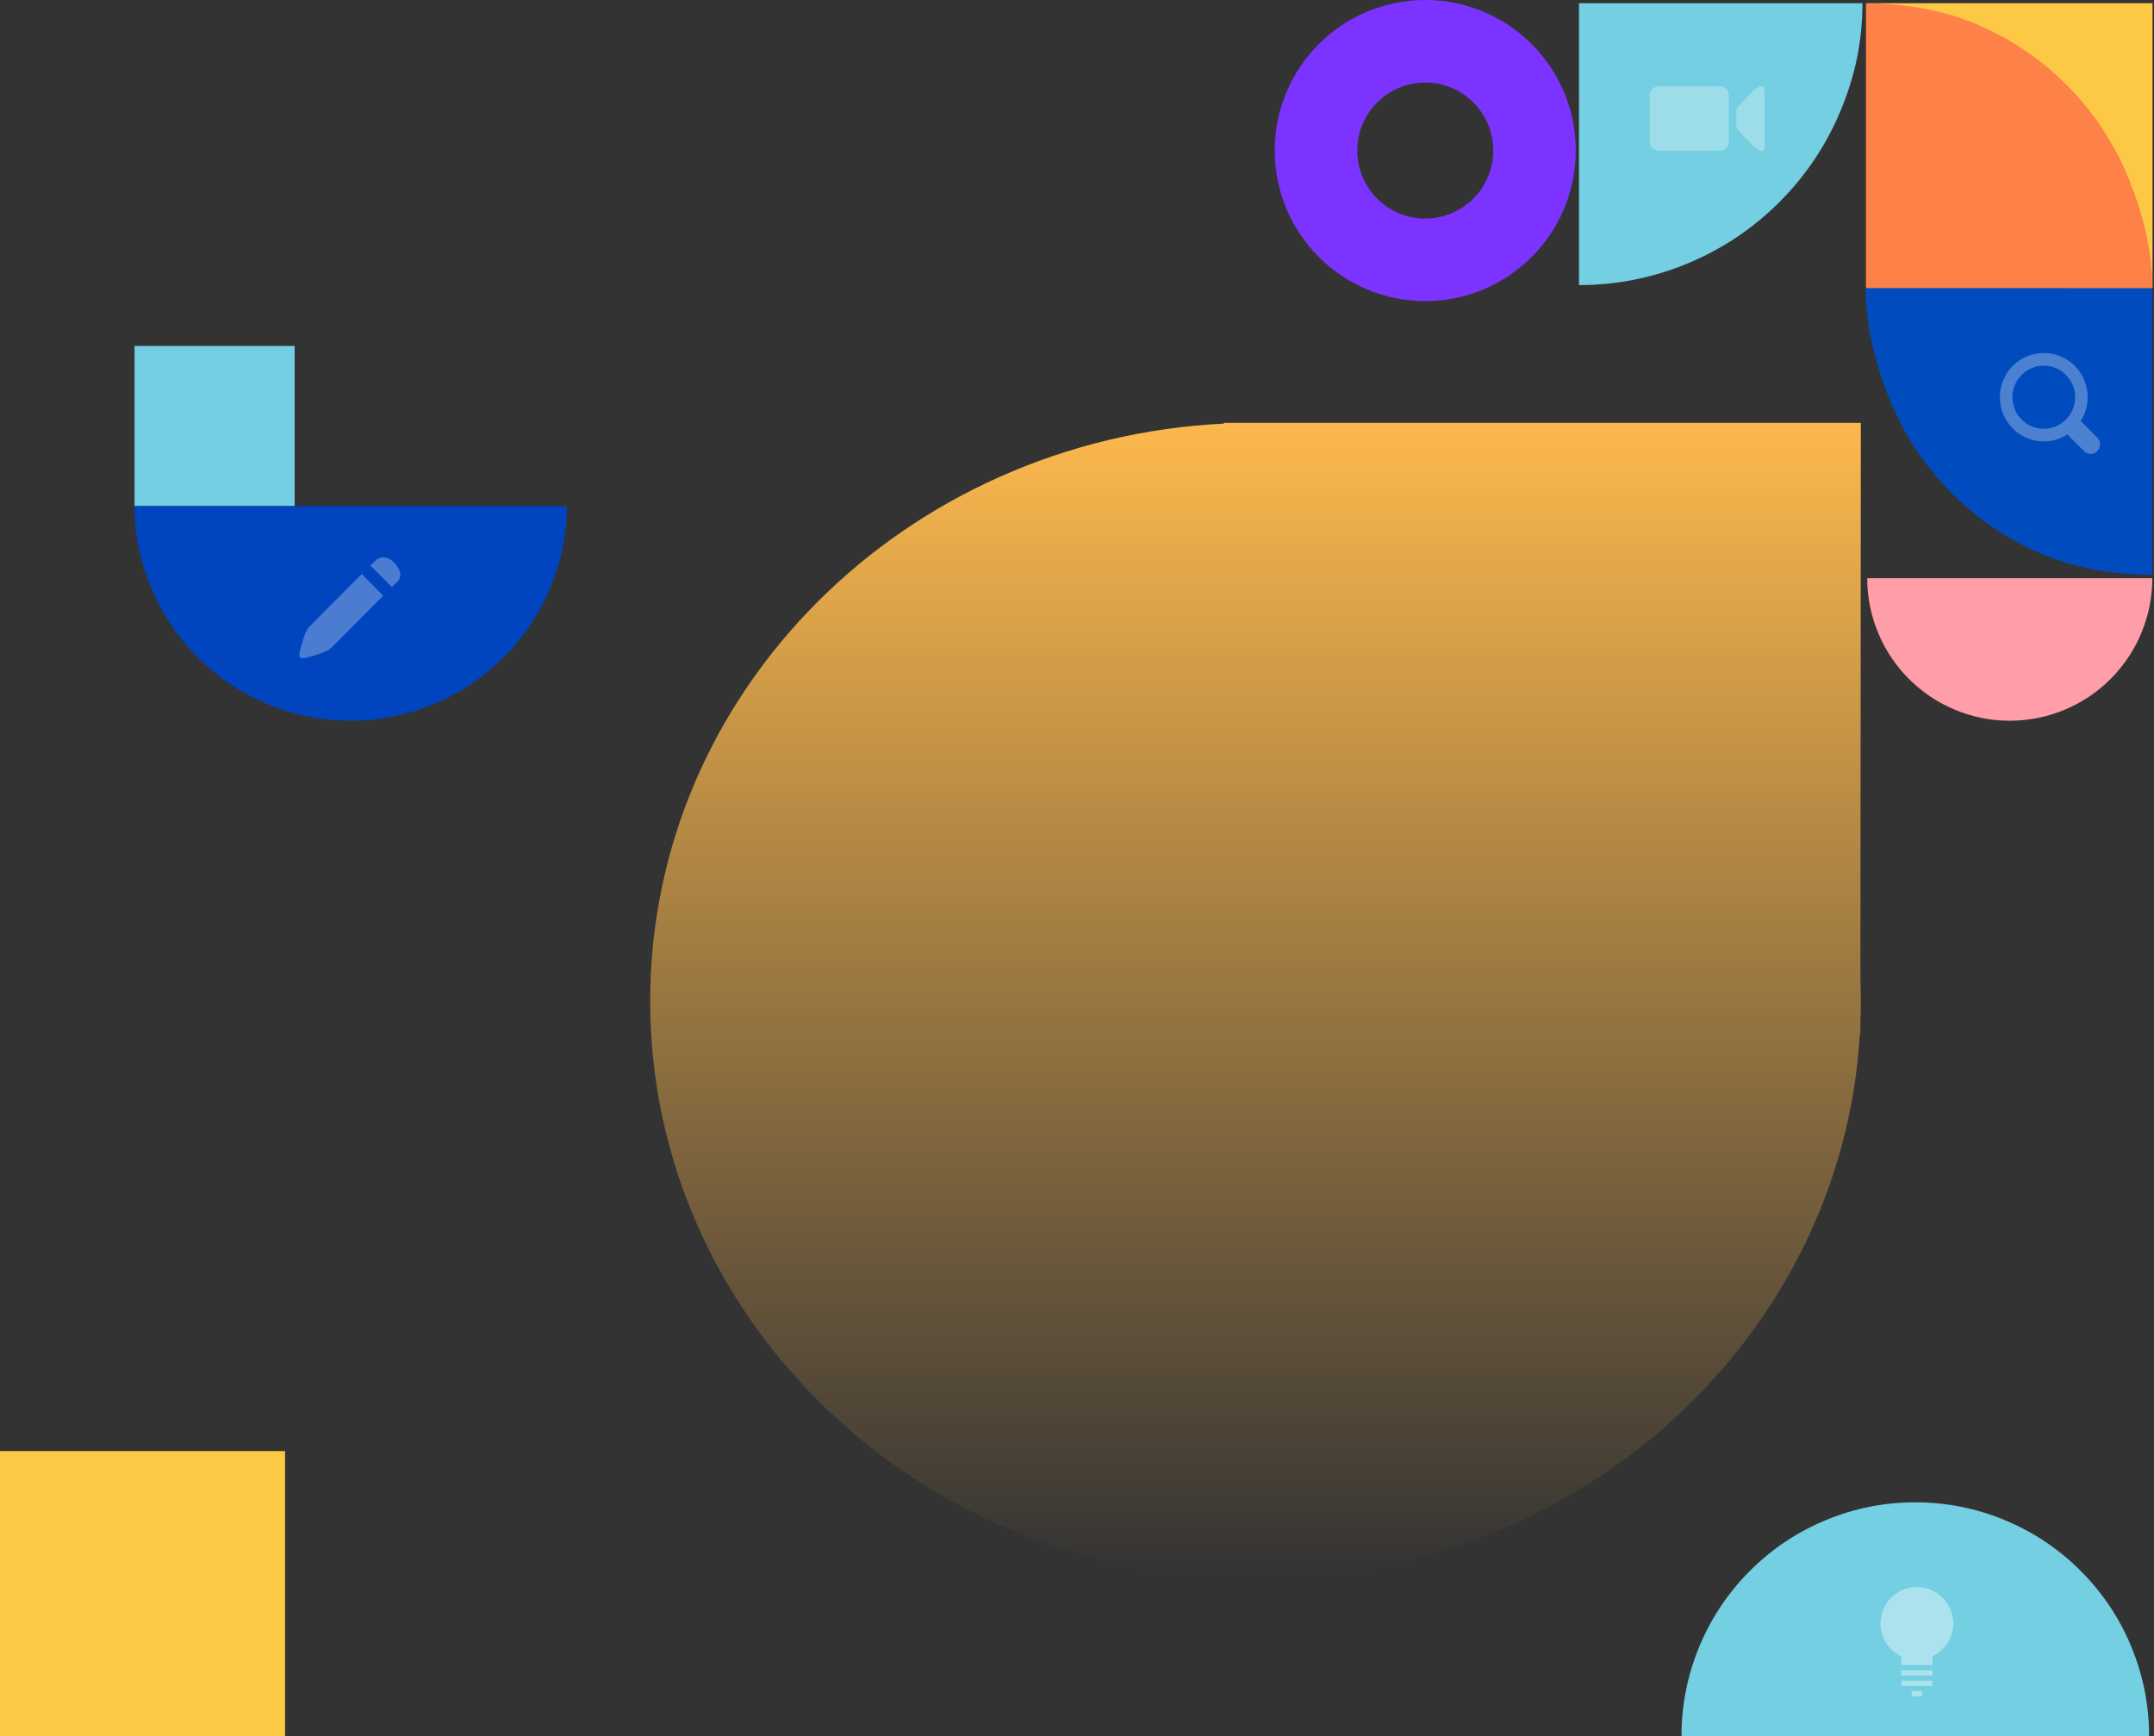
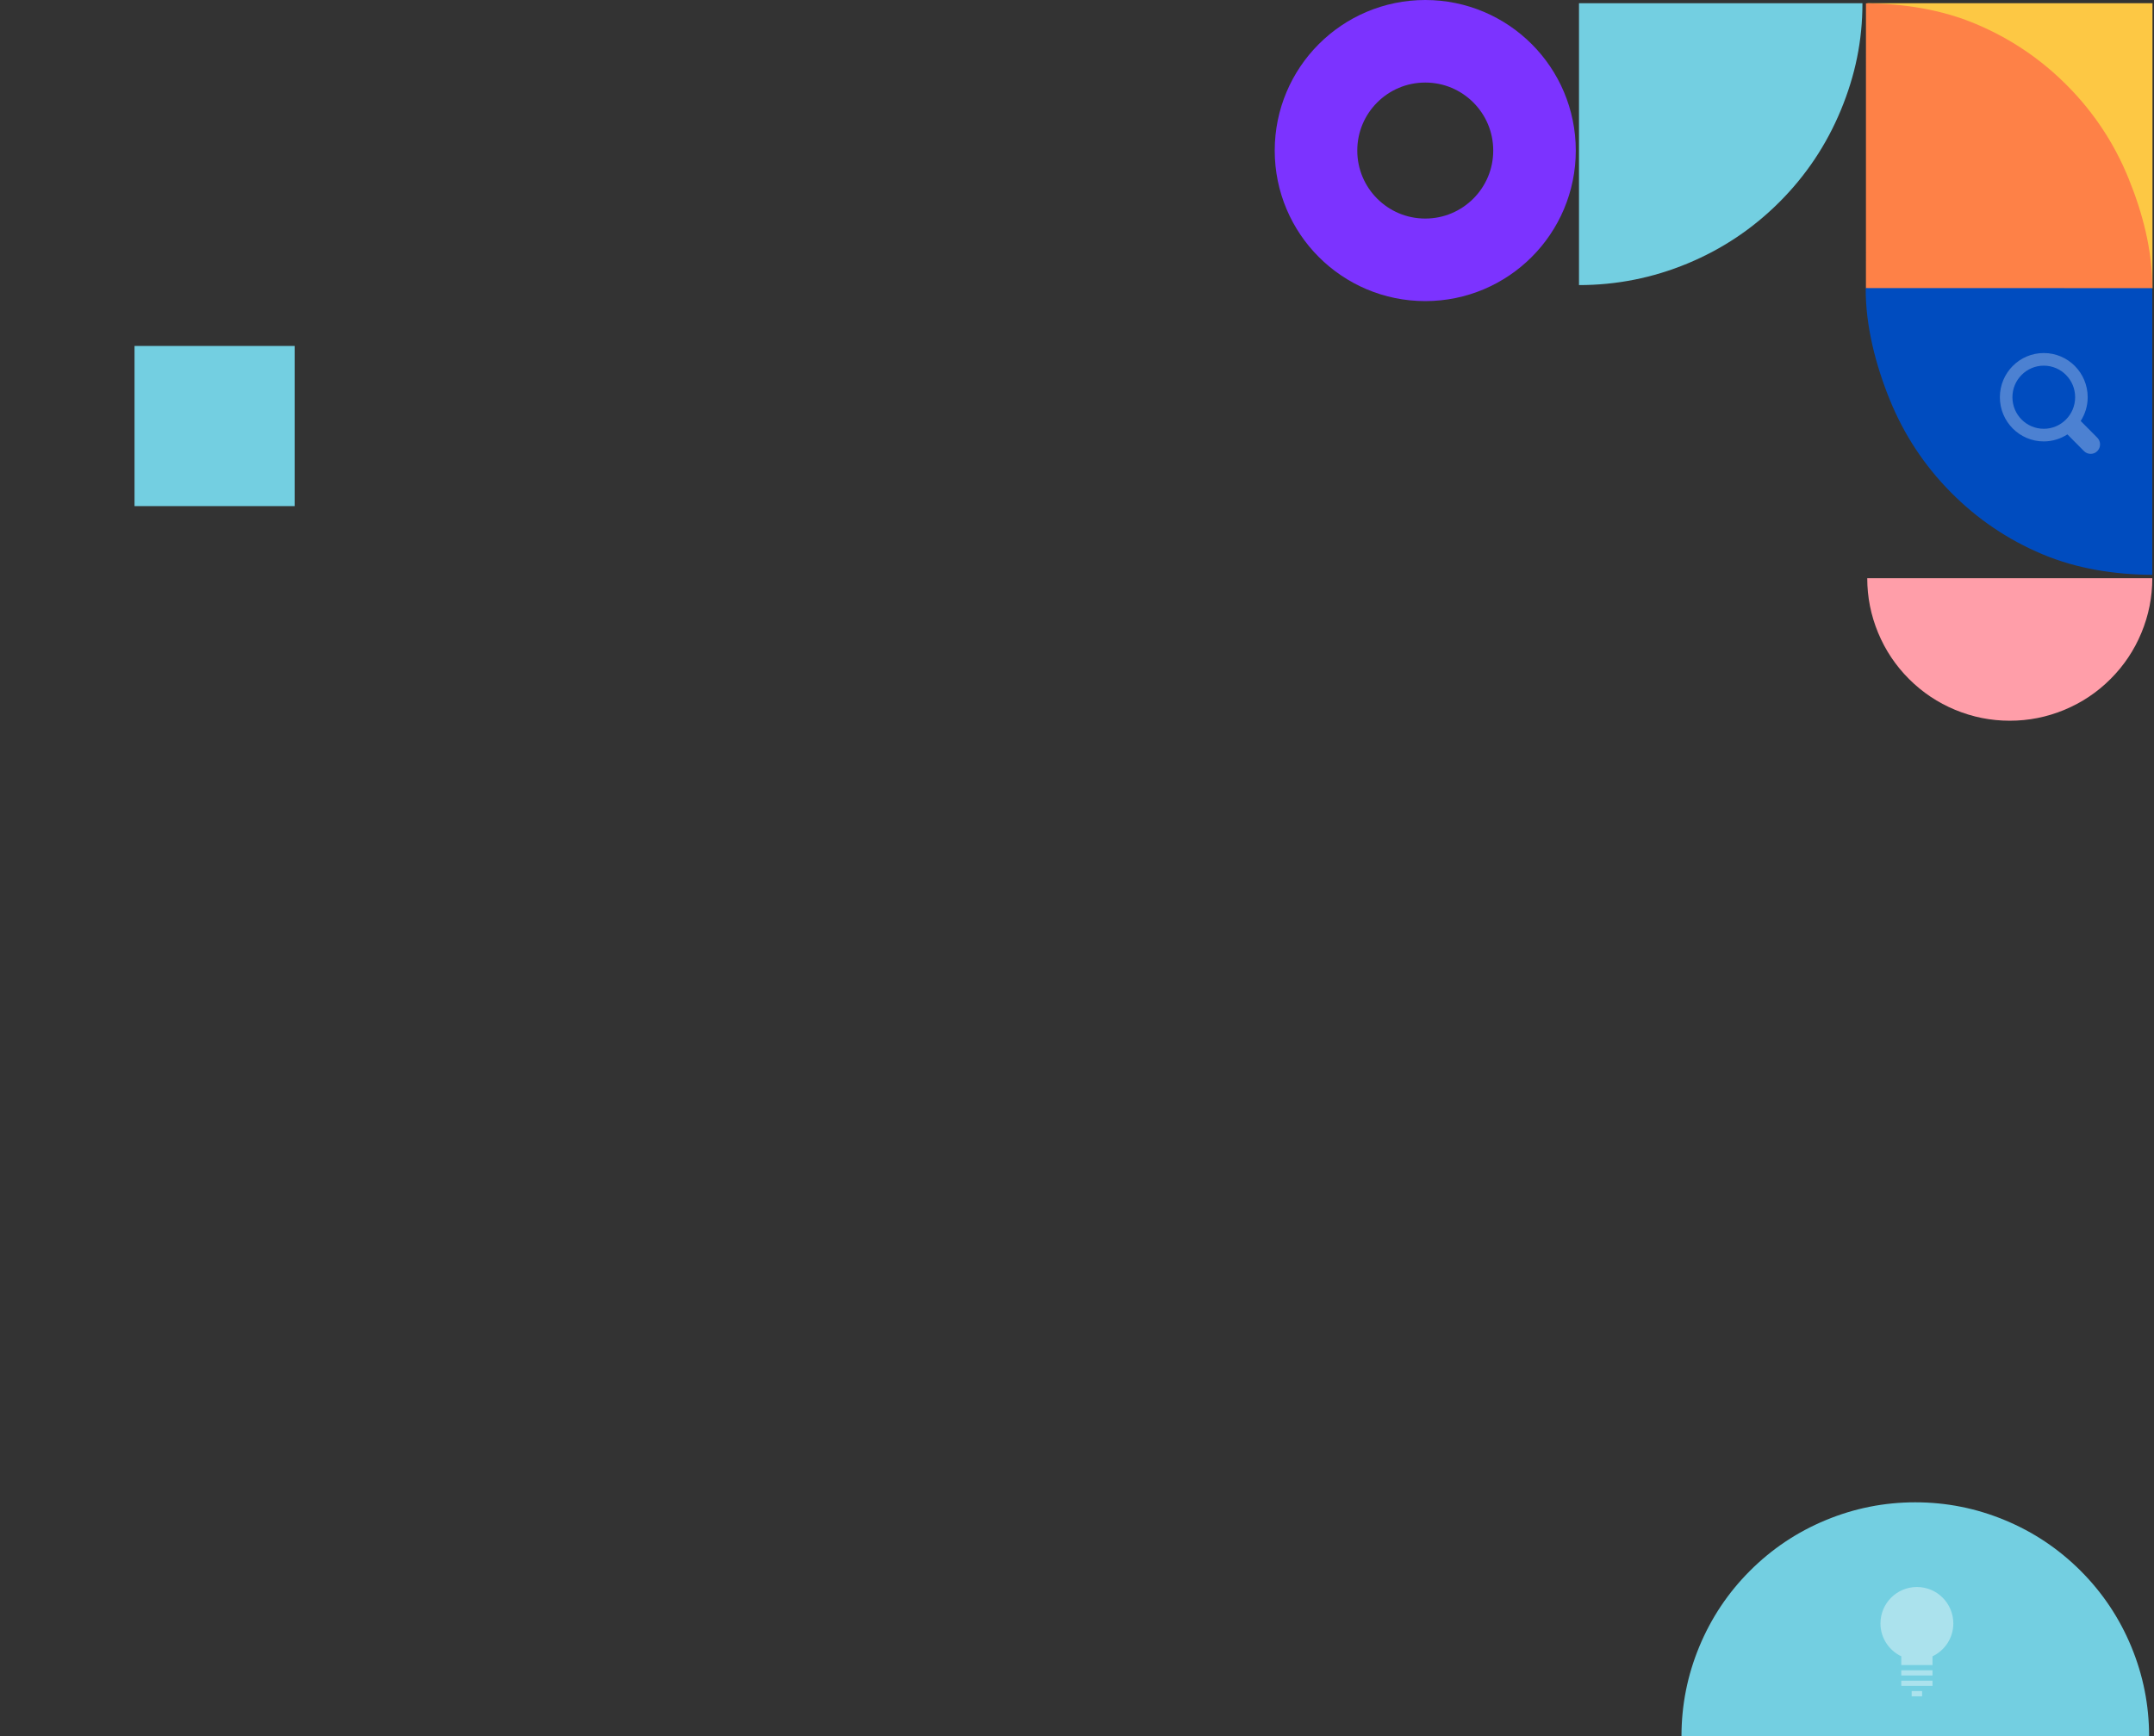
<svg xmlns="http://www.w3.org/2000/svg" fill="none" version="1.1" width="574" height="462.683" viewBox="0 0 574 462.683">
  <rect x="0" y="0" width="574" height="462.683" fill="#333333" stroke="none" />
  <defs>
    <linearGradient x1="0.5" y1="0" x2="0.5" y2="1" id="master_svg0_61_12804">
      <stop offset="0%" stop-color="#FCB84D" stop-opacity="1" />
      <stop offset="100%" stop-color="#FCB84D" stop-opacity="0" />
    </linearGradient>
    <clipPath id="master_svg1_208_95702">
      <rect x="436.134" y="12.805" width="37.554" height="37.561" rx="0" />
    </clipPath>
    <clipPath id="master_svg2_208_95706">
      <rect x="530.922" y="92.195" width="30.726" height="30.732" rx="0" />
    </clipPath>
    <clipPath id="master_svg3_208_95710">
-       <rect x="75.961" y="148.537" width="30.726" height="30.732" rx="0" />
-     </clipPath>
+       </clipPath>
    <clipPath id="master_svg4_208_95714">
      <rect x="494.172" y="420.854" width="33.286" height="33.293" rx="0" />
    </clipPath>
  </defs>
  <g>
    <g>
-       <rect x="0" y="386.707" width="75.961" height="75.976" rx="0" fill="#FDC844" fill-opacity="1" />
-     </g>
+       </g>
    <g>
-       <path d="M326.287,112.884L326.078,112.683L495.879,112.683L495.77,261.104C495.841,262.984,495.877,264.873,495.877,266.769C495.877,268.739,495.838,270.7,495.762,272.653L495.76,275.449L495.633,275.327C490.984,356.445,420.65,420.854,334.568,420.854C245.479,420.854,173.259,351.868,173.259,266.769C173.259,184.323,241.046,117.001,326.287,112.884Z" fill-rule="evenodd" fill="url(#master_svg0_61_12804)" fill-opacity="1" />
-     </g>
+       </g>
    <g>
      <ellipse cx="379.804" cy="40.122" rx="29.114" ry="29.122" fill-opacity="0" stroke-opacity="1" stroke="#7C33FF" fill="none" stroke-width="22" />
    </g>
    <g>
      <rect x="497.636" y="0.854" width="75.961" height="75.976" rx="0" fill="#FDC844" fill-opacity="1" />
    </g>
    <g transform="matrix(1,0.006,0.006,-1,-0.456,150.713)">
      <path d="M573.546,77.284C573.546,87.303,570.869,97.318,567.036,106.574C563.203,115.83,557.745,124,550.662,131.085C543.579,138.169,535.41,143.628,526.156,147.462C516.901,151.296,506.799,152.805,496.782,152.805L497.232,76.829L573.546,77.284Z" fill="#FE8147" fill-opacity="1" />
    </g>
    <g>
      <path d="M573.547,154.085C573.547,159.123,572.583,163.969,570.656,168.623C568.728,173.277,565.984,177.385,562.422,180.947C558.861,184.509,554.754,187.254,550.101,189.182C545.448,191.109,540.603,192.073,535.566,192.073C530.53,192.073,525.685,191.109,521.032,189.182C516.379,187.254,512.271,184.509,508.71,180.947C505.149,177.385,502.404,173.277,500.477,168.623C498.55,163.969,497.586,159.123,497.586,154.085L535.566,154.085L573.547,154.085Z" fill="#FF9EA9" fill-opacity="1" />
    </g>
    <g>
      <rect x="35.847" y="92.195" width="42.675" height="42.683" rx="0" fill="#73CFE1" fill-opacity="1" />
    </g>
    <g>
      <g>
        <path d="M496.306,0.854C496.306,10.872,494.389,20.082,490.556,29.338C486.723,38.594,481.265,46.764,474.182,53.848C467.099,60.932,458.931,66.391,449.677,70.225C440.423,74.059,430.788,75.976,420.772,75.976L420.772,0.854L496.306,0.854Z" fill="#73CFE1" fill-opacity="1" />
      </g>
      <g clip-path="url(#master_svg1_208_95702)">
        <g>
-           <path d="M462.686,33.515L462.686,29.641C462.686,29.254,462.816,28.808,462.994,28.623L467.233,24.258C468.62,22.831,470.216,22.43,470.216,23.96L470.216,39.198C470.216,40.727,468.62,40.328,467.233,38.9L462.994,34.536C462.816,34.353,462.686,33.905,462.686,33.515ZM460.682,37.813C460.682,39.11,459.631,40.161,458.335,40.161L441.952,40.161C440.656,40.161,439.605,39.11,439.605,37.813L439.605,25.341C439.605,24.044,440.656,22.993,441.952,22.993L458.335,22.993C459.631,22.993,460.682,24.044,460.682,25.341L460.682,37.813Z" fill="#FFFFFF" fill-opacity="0.3" style="mix-blend-mode:passthrough" />
-         </g>
+           </g>
      </g>
    </g>
    <g>
      <g transform="matrix(-1,-0.006,-0.006,1,1148.456,3.403)">
        <path d="M650.817,77.282C650.817,87.301,648.043,97.768,644.21,107.024C640.377,116.28,634.919,124.451,627.836,131.535C620.753,138.619,612.584,144.078,603.33,147.912C594.076,151.747,584.017,153.234,574,153.234L574.453,76.832L650.817,77.282Z" fill="#004CBF" fill-opacity="1" />
      </g>
      <g clip-path="url(#master_svg2_208_95706)">
        <g>
          <path d="M558.891,120.217C557.912,121.202,556.325,121.202,555.346,120.217L550.921,115.762C549.101,116.936,546.95,117.637,544.629,117.637C538.168,117.637,532.929,112.365,532.929,105.86C532.929,99.356,538.168,94.084,544.629,94.084C551.091,94.084,556.329,99.356,556.329,105.86C556.329,108.197,555.633,110.362,554.466,112.193L558.891,116.647C559.871,117.634,559.871,119.231,558.891,120.217ZM544.629,97.448C540.014,97.448,536.272,101.215,536.272,105.86C536.272,110.506,540.014,114.272,544.629,114.272C549.245,114.272,552.986,110.506,552.986,105.86C552.986,101.215,549.245,97.448,544.629,97.448Z" fill="#FFFFFF" fill-opacity="0.3" style="mix-blend-mode:passthrough" />
        </g>
      </g>
    </g>
    <g>
      <g>
-         <path d="M151.068,134.878C151.068,142.519,149.607,149.443,146.683,156.502C143.759,163.562,139.597,169.793,134.194,175.196C128.792,180.599,122.562,184.763,115.504,187.687C108.446,190.611,101.097,192.073,93.457,192.073C85.818,192.073,78.469,190.611,71.411,187.687C64.353,184.763,58.122,180.599,52.72,175.196C47.318,169.793,43.156,163.562,40.232,156.502C37.308,149.443,35.847,142.519,35.847,134.878L93.457,134.878L151.068,134.878Z" fill="#0044BF" fill-opacity="1" />
-       </g>
+         </g>
      <g clip-path="url(#master_svg3_208_95710)">
        <g>
-           <path d="M106.398,151.901Q106.52,152.178,106.597,152.546Q106.673,152.915,106.673,153.314Q106.673,153.714,106.52,154.113Q106.367,154.512,106.031,154.881Q105.664,155.249,105.373,155.526Q105.083,155.802,104.868,156.017Q104.624,156.263,104.41,156.447L98.689,150.704Q99.056,150.366,99.561,149.89Q100.066,149.413,100.402,149.137Q100.831,148.799,101.29,148.661Q101.748,148.523,102.192,148.538Q102.635,148.553,103.048,148.676Q103.461,148.799,103.767,148.953Q104.41,149.291,105.19,150.135Q105.97,150.98,106.398,151.901ZM82.569,166.89Q82.752,166.706,83.425,166.015Q84.098,165.324,85.108,164.31L87.341,162.068L89.819,159.58L96.395,152.976L102.115,158.751L95.539,165.354L93.092,167.842Q91.868,169.04,90.889,170.038Q89.91,171.037,89.268,171.682Q88.626,172.327,88.503,172.419Q88.197,172.695,87.8,173.002Q87.402,173.31,86.974,173.494Q86.545,173.709,85.72,174.016Q84.894,174.323,83.991,174.615Q83.089,174.907,82.278,175.122Q81.468,175.337,81.07,175.398Q80.244,175.49,79.969,175.152Q79.693,174.815,79.816,174.016Q79.877,173.586,80.106,172.772Q80.336,171.958,80.596,171.083Q80.856,170.207,81.101,169.47Q81.345,168.733,81.498,168.457Q81.682,168.027,81.911,167.673Q82.141,167.32,82.569,166.89Z" fill="#FFFFFF" fill-opacity="0.3" style="mix-blend-mode:passthrough" />
+           <path d="M106.398,151.901Q106.52,152.178,106.597,152.546Q106.673,152.915,106.673,153.314Q106.673,153.714,106.52,154.113Q106.367,154.512,106.031,154.881Q105.664,155.249,105.373,155.526Q105.083,155.802,104.868,156.017Q104.624,156.263,104.41,156.447L98.689,150.704Q99.056,150.366,99.561,149.89Q100.066,149.413,100.402,149.137Q101.748,148.523,102.192,148.538Q102.635,148.553,103.048,148.676Q103.461,148.799,103.767,148.953Q104.41,149.291,105.19,150.135Q105.97,150.98,106.398,151.901ZM82.569,166.89Q82.752,166.706,83.425,166.015Q84.098,165.324,85.108,164.31L87.341,162.068L89.819,159.58L96.395,152.976L102.115,158.751L95.539,165.354L93.092,167.842Q91.868,169.04,90.889,170.038Q89.91,171.037,89.268,171.682Q88.626,172.327,88.503,172.419Q88.197,172.695,87.8,173.002Q87.402,173.31,86.974,173.494Q86.545,173.709,85.72,174.016Q84.894,174.323,83.991,174.615Q83.089,174.907,82.278,175.122Q81.468,175.337,81.07,175.398Q80.244,175.49,79.969,175.152Q79.693,174.815,79.816,174.016Q79.877,173.586,80.106,172.772Q80.336,171.958,80.596,171.083Q80.856,170.207,81.101,169.47Q81.345,168.733,81.498,168.457Q81.682,168.027,81.911,167.673Q82.141,167.32,82.569,166.89Z" fill="#FFFFFF" fill-opacity="0.3" style="mix-blend-mode:passthrough" />
        </g>
      </g>
    </g>
    <g>
      <g transform="matrix(-1,0,0,-1,1145.386,925.366)">
        <path d="M697.303,462.683C697.303,470.947,695.722,478.896,692.56,486.531C689.398,494.165,684.896,500.904,679.054,506.748C673.212,512.591,666.474,517.094,658.841,520.256C651.208,523.419,643.26,525,634.998,525C626.736,525,618.788,523.419,611.155,520.256C603.522,517.094,596.784,512.591,590.942,506.748C585.1,500.904,580.598,494.165,577.436,486.531C574.274,478.896,572.693,470.947,572.693,462.683L634.998,462.683L697.303,462.683Z" fill="#73CFE1" fill-opacity="1" />
      </g>
      <g clip-path="url(#master_svg4_208_95714)">
        <g>
          <path d="M509.426,450.678L512.199,450.678L512.199,452.066L509.426,452.066L509.426,450.678ZM506.654,445.128L514.975,445.128L514.975,446.516L506.654,446.516L506.654,445.128ZM506.654,447.904L514.975,447.904L514.975,449.293L506.654,449.293L506.654,447.904ZM510.814,422.935C505.454,422.935,501.108,427.282,501.108,432.643C501.108,436.512,503.38,439.844,506.657,441.405L506.657,443.743L514.978,443.743L514.978,441.405C518.252,439.844,520.524,436.515,520.524,432.646C520.521,427.282,516.178,422.935,510.814,422.935Z" fill="#FFFFFF" fill-opacity="0.4" style="mix-blend-mode:passthrough" />
        </g>
      </g>
    </g>
  </g>
</svg>